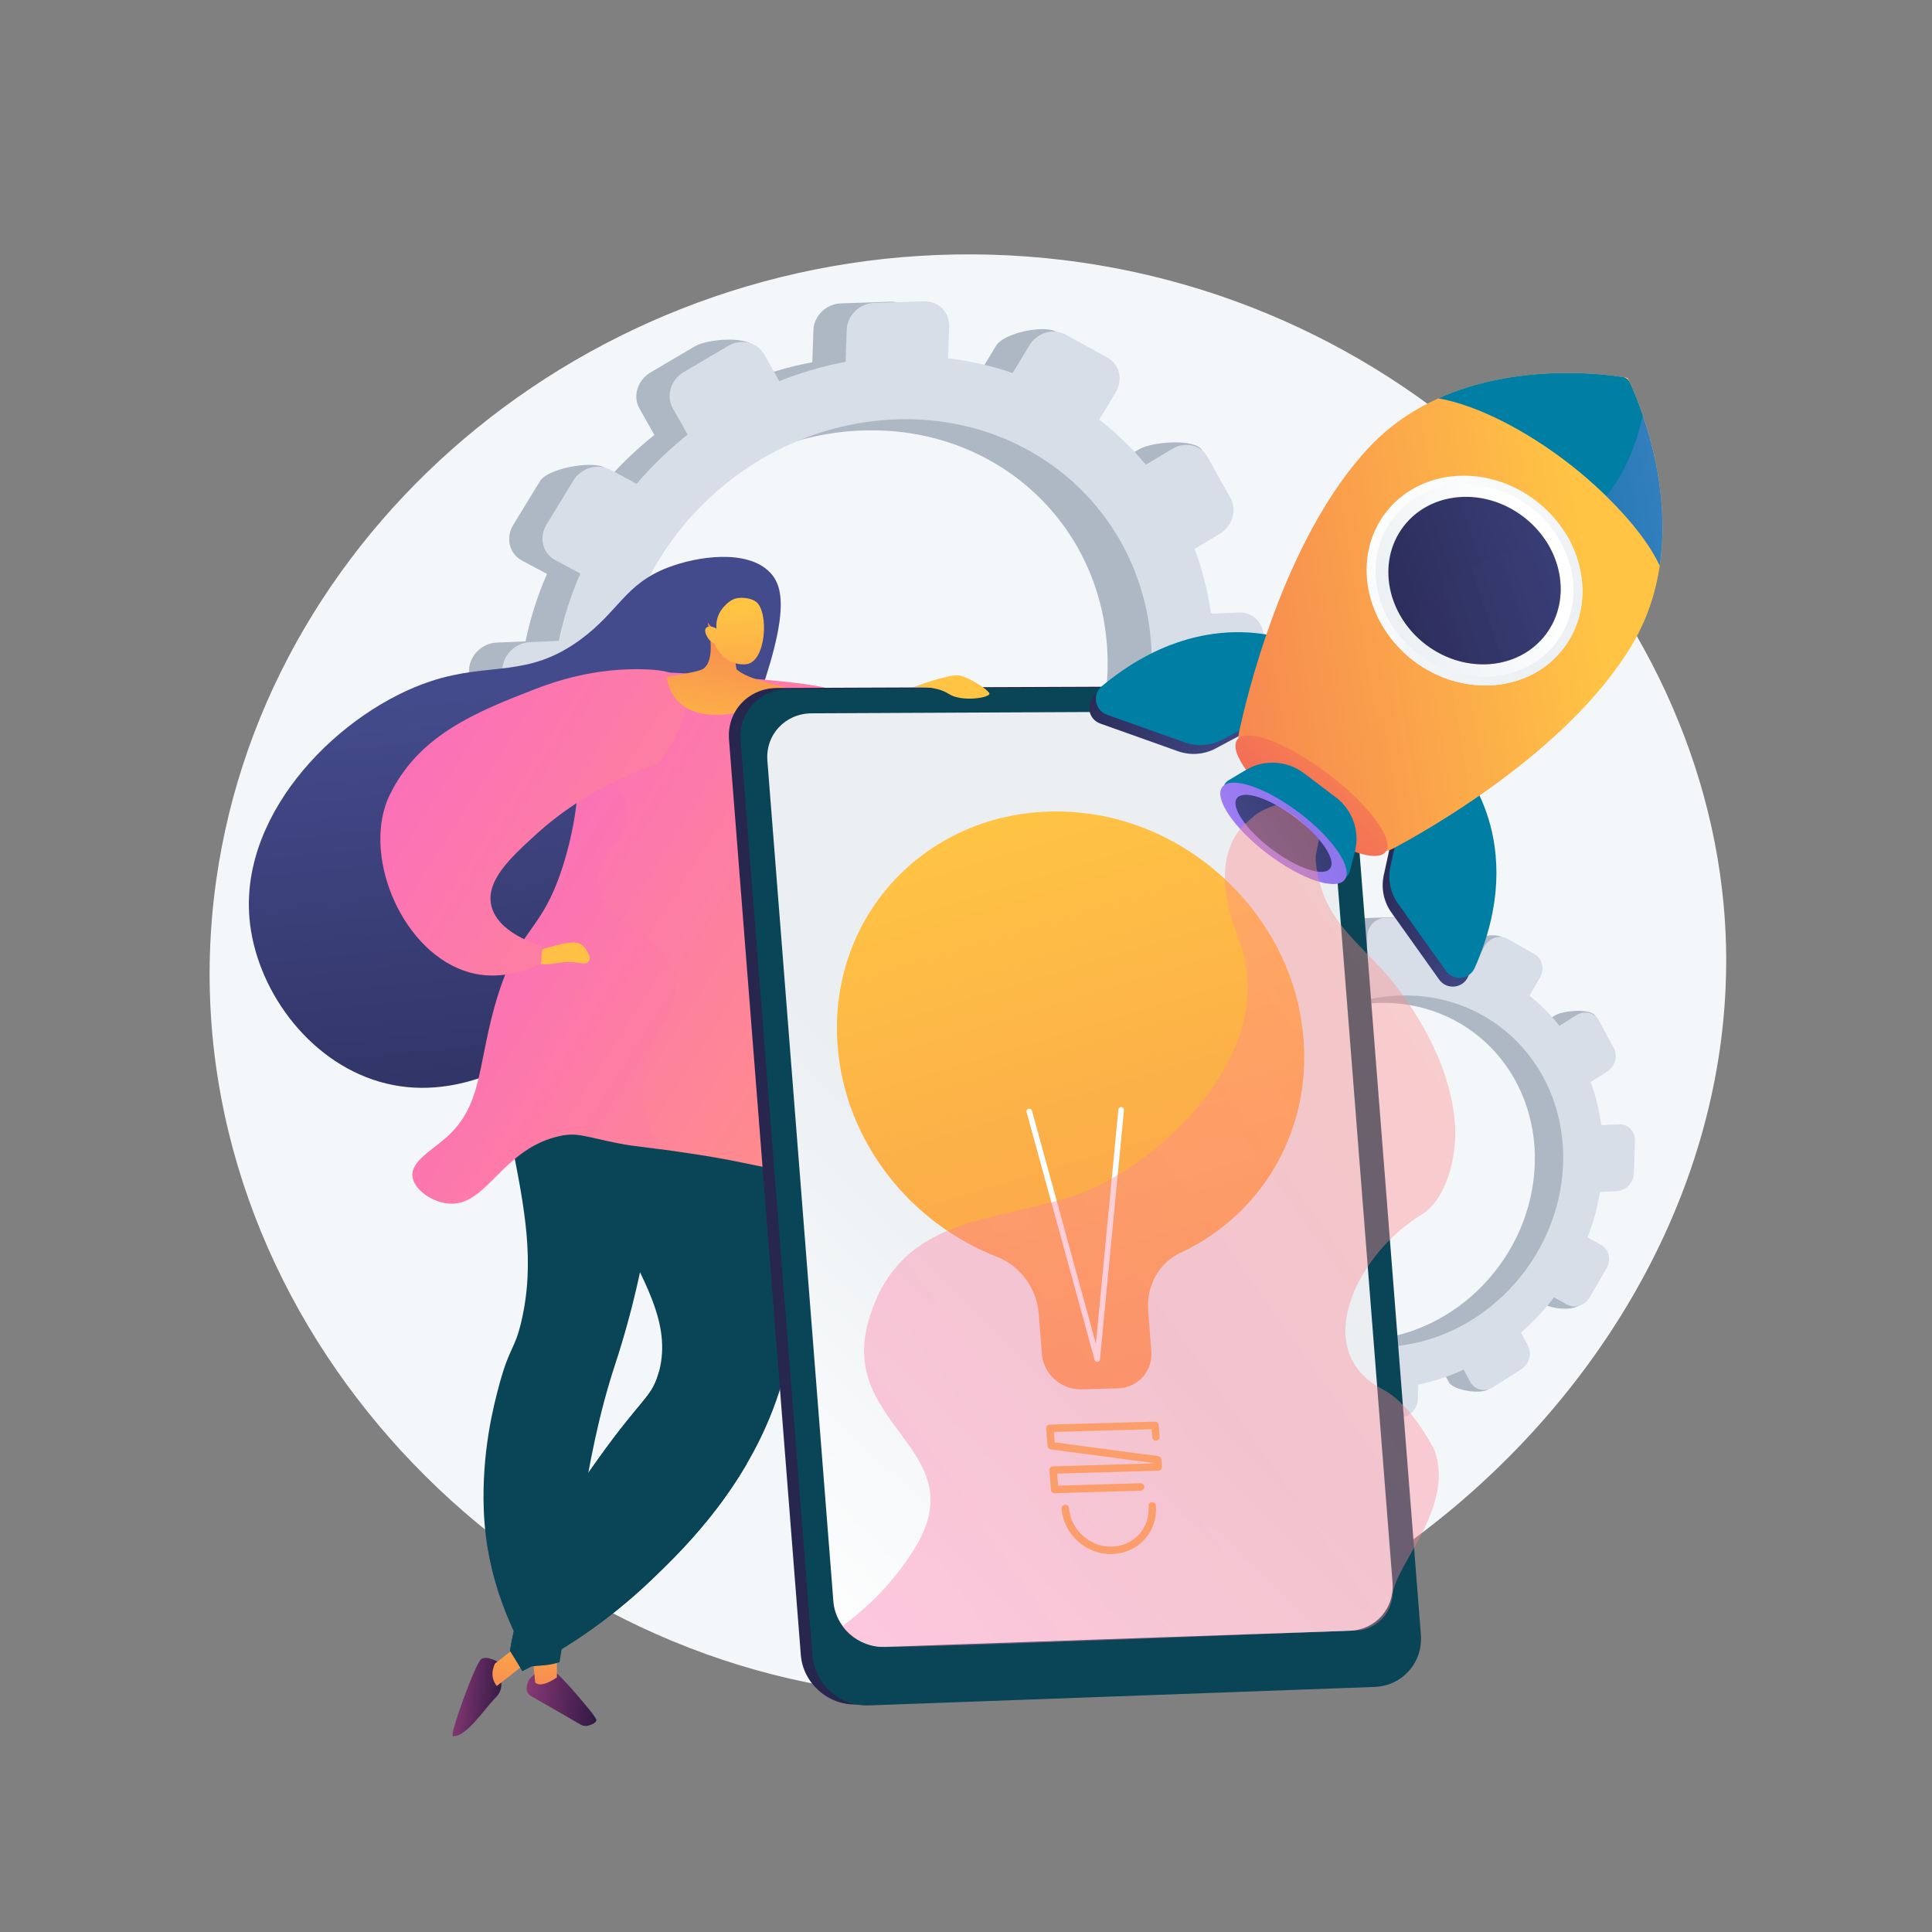
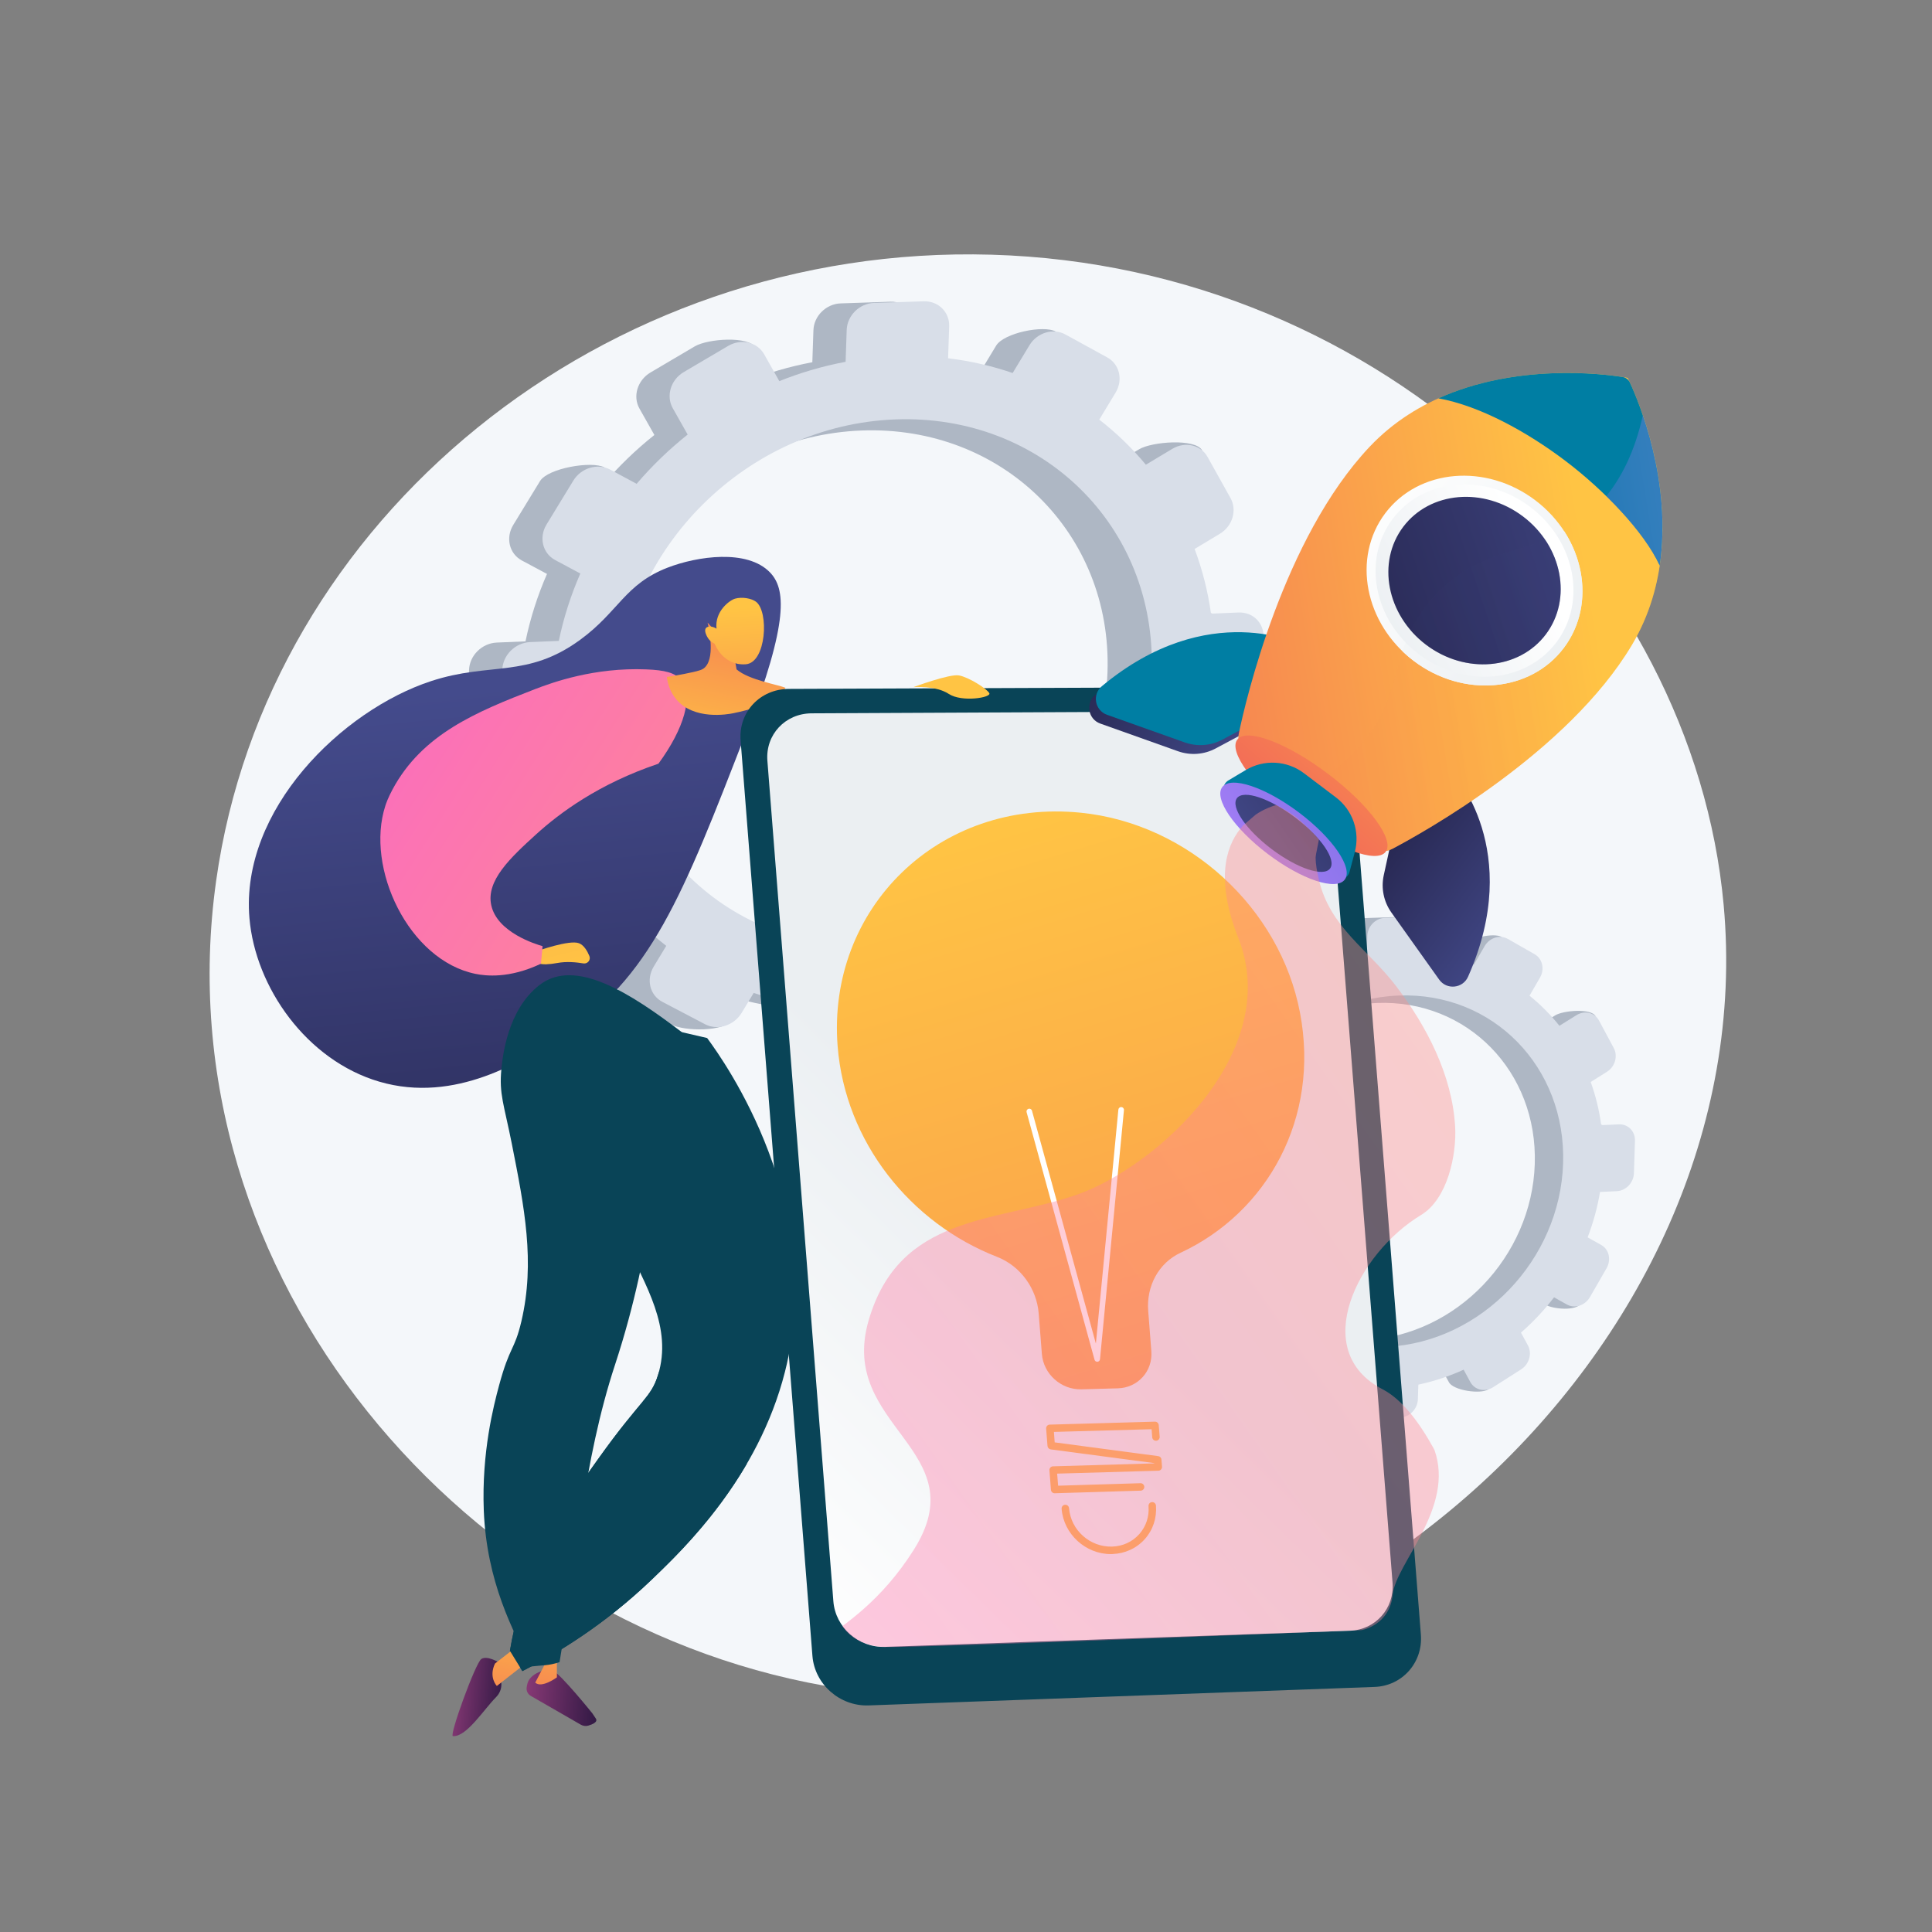
<svg xmlns="http://www.w3.org/2000/svg" version="1.2" viewBox="0 0 3710 3710" width="3710" height="3710">
  <rect x="0" y="0" width="3710" height="3710" fill="#808080" stroke="none" />
  <title>webmaster wordpress itxassou - 50</title>
  <defs>
    <linearGradient id="g1" x1="1530.1" y1="1261.9" x2="1652.6" y2="2487" gradientUnits="userSpaceOnUse">
      <stop offset="0" stop-color="#444b8c" />
      <stop offset="1" stop-color="#26264f" />
    </linearGradient>
    <linearGradient id="g2" x1="1144.4" y1="3323.3" x2="1002.6" y2="3311.9" gradientUnits="userSpaceOnUse">
      <stop offset="0" stop-color="#311944" />
      <stop offset="1" stop-color="#893976" />
    </linearGradient>
    <linearGradient id="g3" x1="1162.6" y1="3077.1" x2="1106.5" y2="3343.7" gradientUnits="userSpaceOnUse">
      <stop offset="0" stop-color="#ffc444" />
      <stop offset="1" stop-color="#f36f56" />
    </linearGradient>
    <linearGradient id="g4" x1="2575.4" y1="2317.2" x2="2465.1" y2="3137.7" gradientUnits="userSpaceOnUse">
      <stop offset="0" stop-color="#094457" />
      <stop offset="1" stop-color="#094457" />
    </linearGradient>
    <linearGradient id="g5" x1="961.8" y1="3346.9" x2="856.8" y2="3338.5" gradientUnits="userSpaceOnUse">
      <stop offset="0" stop-color="#311944" />
      <stop offset="1" stop-color="#893976" />
    </linearGradient>
    <linearGradient id="g6" x1="1046.1" y1="3068.5" x2="984.7" y2="3360.2" gradientUnits="userSpaceOnUse">
      <stop offset="0" stop-color="#ffc444" />
      <stop offset="1" stop-color="#f36f56" />
    </linearGradient>
    <linearGradient id="g7" x1="-91" y1="1124" x2="348.6" y2="839" gradientUnits="userSpaceOnUse">
      <stop offset="0" stop-color="#094457" />
      <stop offset="1" stop-color="#094457" />
    </linearGradient>
    <linearGradient id="g8" x1="1310.9" y1="2737.9" x2="507.8" y2="2223.9" gradientUnits="userSpaceOnUse">
      <stop offset="0" stop-color="#ff9085" />
      <stop offset="1" stop-color="#fb6fbb" />
    </linearGradient>
    <linearGradient id="g9" x1="1501.2" y1="3036.9" x2="556.5" y2="2435.2" gradientUnits="userSpaceOnUse">
      <stop offset="0" stop-color="#ff9085" />
      <stop offset="1" stop-color="#fb6fbb" />
    </linearGradient>
    <linearGradient id="g10" x1="1060.5" y1="1882.2" x2="808.6" y2="855.8" gradientUnits="userSpaceOnUse">
      <stop offset="0" stop-color="#ffc444" />
      <stop offset="1" stop-color="#f36f56" />
    </linearGradient>
    <linearGradient id="g11" x1="1392.4" y1="2283.2" x2="540.2" y2="1740.5" gradientUnits="userSpaceOnUse">
      <stop offset="0" stop-color="#ff9085" />
      <stop offset="1" stop-color="#fb6fbb" />
    </linearGradient>
    <linearGradient id="g12" x1="1263.6" y1="1455.9" x2="1340.6" y2="1073.6" gradientUnits="userSpaceOnUse">
      <stop offset="0" stop-color="#ffc444" />
      <stop offset="1" stop-color="#f36f56" />
    </linearGradient>
    <linearGradient id="g13" x1="1474.1" y1="1163.9" x2="1498.2" y2="1588.4" gradientUnits="userSpaceOnUse">
      <stop offset="0" stop-color="#ffc444" />
      <stop offset="1" stop-color="#f36f56" />
    </linearGradient>
    <linearGradient id="g14" x1="1610.9" y1="2897.8" x2="1497.3" y2="3742.2" gradientUnits="userSpaceOnUse">
      <stop offset="0" stop-color="#094457" />
      <stop offset="1" stop-color="#094457" />
    </linearGradient>
    <linearGradient id="g15" x1="3251.5" y1="3301.4" x2="2556.5" y2="3378.6" gradientUnits="userSpaceOnUse">
      <stop offset="0" stop-color="#444b8c" />
      <stop offset="1" stop-color="#26264f" />
    </linearGradient>
    <linearGradient id="g16" x1="1481.7" y1="1001.1" x2="2531.6" y2="613.8" gradientUnits="userSpaceOnUse">
      <stop offset="0" stop-color="#094457" />
      <stop offset="1" stop-color="#094457" />
    </linearGradient>
    <linearGradient id="g17" x1="3735.3" y1="2825.8" x2="2491.5" y2="4098.2" gradientUnits="userSpaceOnUse">
      <stop offset=".5" stop-color="#ebeff2" />
      <stop offset="1" stop-color="#ffffff" />
    </linearGradient>
    <linearGradient id="g18" x1="2629.2" y1="1350.5" x2="3371.5" y2="3805" gradientUnits="userSpaceOnUse">
      <stop offset="0" stop-color="#ffc444" />
      <stop offset="1" stop-color="#f36f56" />
    </linearGradient>
    <linearGradient id="g19" x1="1749.5" y1="1429.7" x2="1647.6" y2="1569.1" gradientUnits="userSpaceOnUse">
      <stop offset="0" stop-color="#ffc444" />
      <stop offset="1" stop-color="#f36f56" />
    </linearGradient>
    <linearGradient id="g20" x1="2738" y1="2075.1" x2="2457.7" y2="1863.2" gradientUnits="userSpaceOnUse">
      <stop offset="0" stop-color="#444b8c" />
      <stop offset="1" stop-color="#26264f" />
    </linearGradient>
    <linearGradient id="g21" x1="2333.8" y1="1558.1" x2="2035.9" y2="1333" gradientUnits="userSpaceOnUse">
      <stop offset="0" stop-color="#444b8c" />
      <stop offset="1" stop-color="#26264f" />
    </linearGradient>
    <linearGradient id="g22" x1="2750.8" y1="2058.1" x2="2470.5" y2="1846.2" gradientUnits="userSpaceOnUse">
      <stop offset="0" stop-color="#007ea3" />
      <stop offset="1" stop-color="#007ea3" />
    </linearGradient>
    <linearGradient id="g23" x1="2125" y1="1267.6" x2="2763.1" y2="1009.1" gradientUnits="userSpaceOnUse">
      <stop offset="0" stop-color="#007ea3" />
      <stop offset="1" stop-color="#007ea3" />
    </linearGradient>
    <linearGradient id="g24" x1="3142.3" y1="1658.2" x2="2143.6" y2="1823.3" gradientUnits="userSpaceOnUse">
      <stop offset="0" stop-color="#ffc444" />
      <stop offset="1" stop-color="#f36f56" />
    </linearGradient>
    <linearGradient id="g25" x1="3143.4" y1="1672.5" x2="2213.2" y2="1826.2" gradientUnits="userSpaceOnUse">
      <stop offset="0" stop-color="#ffc444" />
      <stop offset="1" stop-color="#f36f56" />
    </linearGradient>
    <linearGradient id="g26" x1="3055.7" y1="1266.9" x2="2602.8" y2="924.6" gradientUnits="userSpaceOnUse">
      <stop offset="0" stop-color="#007ea3" />
      <stop offset="1" stop-color="#007ea3" />
    </linearGradient>
    <linearGradient id="g27" x1="3212.1" y1="1137.7" x2="3029" y2="1168" gradientUnits="userSpaceOnUse">
      <stop offset="0" stop-color="#aa80f9" />
      <stop offset="1" stop-color="#6165d7" />
    </linearGradient>
    <linearGradient id="g28" x1="2894.3" y1="1507.8" x2="2439.5" y2="1164" gradientUnits="userSpaceOnUse">
      <stop offset="0" stop-color="#ebeff2" />
      <stop offset="1" stop-color="#ffffff" />
    </linearGradient>
    <linearGradient id="g29" x1="2925.8" y1="1469.1" x2="2317.1" y2="1009" gradientUnits="userSpaceOnUse">
      <stop offset="0" stop-color="#ebeff2" />
      <stop offset="1" stop-color="#ffffff" />
    </linearGradient>
    <linearGradient id="g30" x1="2533" y1="993.4" x2="2831.9" y2="841.1" gradientUnits="userSpaceOnUse">
      <stop offset="0" stop-color="#ebeff2" />
      <stop offset="1" stop-color="#ffffff" />
    </linearGradient>
    <linearGradient id="g31" x1="3300.8" y1="1169.7" x2="2606.2" y2="1402" gradientUnits="userSpaceOnUse">
      <stop offset="0" stop-color="#444b8c" />
      <stop offset="1" stop-color="#26264f" />
    </linearGradient>
    <linearGradient id="g32" x1="2991.5" y1="1225.4" x2="2610" y2="1657.3" gradientUnits="userSpaceOnUse">
      <stop offset="0" stop-color="#ffc444" />
      <stop offset="1" stop-color="#f36f56" />
    </linearGradient>
    <linearGradient id="g33" x1="2522" y1="1798.8" x2="2250.3" y2="1593.5" gradientUnits="userSpaceOnUse">
      <stop offset="0" stop-color="#007ea3" />
      <stop offset="1" stop-color="#007ea3" />
    </linearGradient>
    <linearGradient id="g34" x1="2270.6" y1="1581.7" x2="2717.9" y2="1273.9" gradientUnits="userSpaceOnUse">
      <stop offset="0" stop-color="#aa80f9" />
      <stop offset="1" stop-color="#6165d7" />
    </linearGradient>
    <linearGradient id="g35" x1="2317.2" y1="1586.2" x2="2657.1" y2="1352.2" gradientUnits="userSpaceOnUse">
      <stop offset="0" stop-color="#444b8c" />
      <stop offset="1" stop-color="#26264f" />
    </linearGradient>
    <linearGradient id="g36" x1="3301.8" y1="1160.9" x2="2528.4" y2="1419.7" gradientUnits="userSpaceOnUse">
      <stop offset="0" stop-color="#444b8c" />
      <stop offset="1" stop-color="#26264f" />
    </linearGradient>
    <clipPath id="cp1">
      <path d="m1720.61 2860.31l-86.76-60.66v-331.81l618.71-421.18 83.75-417.82 103.08-88.68c119.62 57.32 114.7 127.63 114.7 127.63l231.16 324.89 67.72 180.26-124.14 336.54 25.61 274.39c39.77 111.54-74.01 217.86-79.97 277.85-5.97 59.99-60.09 68.62-60.09 68.62 0 0-848.35 34.4-914.77 32.34-66.43-2.06-85.31-46.1-85.31-46.1z" />
    </clipPath>
    <linearGradient id="g37" x1="3706.4" y1="3075.7" x2="1848.6" y2="4392.2" gradientUnits="userSpaceOnUse">
      <stop offset="0" stop-color="#ff9085" />
      <stop offset="1" stop-color="#fb6fbb" />
    </linearGradient>
  </defs>
  <style>
		.s0 { fill: #f4f7fa } 
		.s1 { fill: #aeb7c4 } 
		.s2 { fill: #d8dee8 } 
		.s3 { fill: url(#g1) } 
		.s4 { fill: url(#g2) } 
		.s5 { fill: url(#g3) } 
		.s6 { fill: url(#g4) } 
		.s7 { fill: url(#g5) } 
		.s8 { fill: url(#g6) } 
		.s9 { fill: url(#g7) } 
		.s10 { fill: url(#g8) } 
		.s11 { opacity: .3;mix-blend-mode: multiply;fill: url(#g9) } 
		.s12 { fill: url(#g10) } 
		.s13 { fill: url(#g11) } 
		.s14 { fill: url(#g12) } 
		.s15 { fill: url(#g13) } 
		.s16 { fill: url(#g14) } 
		.s17 { fill: url(#g15) } 
		.s18 { fill: url(#g16) } 
		.s19 { fill: url(#g17) } 
		.s20 { fill: url(#g18) } 
		.s21 { fill: #fcb248 } 
		.s22 { fill: #ffffff } 
		.s23 { fill: url(#g19) } 
		.s24 { fill: url(#g20) } 
		.s25 { fill: url(#g21) } 
		.s26 { fill: url(#g22) } 
		.s27 { fill: url(#g23) } 
		.s28 { fill: url(#g24) } 
		.s29 { fill: url(#g25) } 
		.s30 { fill: url(#g26) } 
		.s31 { opacity: .3;mix-blend-mode: multiply;fill: url(#g27) } 
		.s32 { fill: url(#g28) } 
		.s33 { mix-blend-mode: multiply;fill: url(#g29) } 
		.s34 { fill: url(#g30) } 
		.s35 { fill: url(#g31) } 
		.s36 { fill: url(#g32) } 
		.s37 { fill: url(#g33) } 
		.s38 { fill: url(#g34) } 
		.s39 { fill: url(#g35) } 
		.s40 { fill: url(#g36) } 
		.s41 { opacity: .4;mix-blend-mode: multiply;fill: url(#g37) } 
	</style>
  <g id="Illustration">
    <g id="&lt;Group&gt;">
      <path id="&lt;Path&gt;" class="s0" d="m3309.9 1737.5c78.2 854.1-793.3 1641.4-1691.9 1505.3-722.5-109.4-1309.6-792.5-1202.9-1551.7 97.5-694.4 743.3-1223.6 1488.9-1202 757.8 21.9 1346.9 605 1405.9 1248.4z" />
      <g id="&lt;Group&gt;">
        <path id="&lt;Compound Path&gt;" fill-rule="evenodd" class="s1" d="m954.1 1233.9l55-2.3c9.3-44.8 23.2-88.1 41.3-129.5l-48.3-25.8c-24.2-13-31.6-43.6-16.5-68.3l51.4-84.2c15.1-24.7 99.5-39.3 123.7-26.2l-2.1 32.4c29.5-34.6 62.3-66.3 98-94.7l-28.6-50.6c-13.4-23.5-3.9-54.6 21.1-69.4l85.1-50.2c25-14.7 104-20.6 117.3 3l-19 64.6c40.9-16.3 83.5-28.9 127.4-37.1l2.1-61.3c0.9-27.6 24.4-50.8 52.5-51.7l95.4-3.2c27.9-0.9 49.8 20.7 48.9 48.3l-2.1 61.2c43.1 5.1 84.6 14.7 123.9 28.2l32.3-53.4c14.7-24.3 91-40 114.5-27l35 50.5c23.5 12.9 30.6 43.1 16 67.3l-31.4 52.1c33 25.6 63 54.6 89.5 86.6l51-30.5c24.3-14.6 107.8-21.2 120.8 2l-9.2 92.7c12.9 23.1 3.7 53.8-20.6 68.4l-48.4 29.2c14.8 39.4 25.4 80.9 31.4 124.2l53-2.2c27.4-1.1 48.9 20.1 48 47.5l-3.2 93.2c-1 27.4-23.9 50.5-51.4 51.8l-50 2.2c-7.8 45-20.3 88.7-37 130.6l40.7 21.9c23.3 12.6 30.4 42.5 15.9 66.9l-11.1 99.2c-14.6 24.4-83.9 18-107.3 5.4l-38.8-20.7c-29.4 37-62.5 71.1-98.8 101.6l20.8 37c13.1 23.1 3.8 53.9-20.6 68.9l-33.6 56.5c-24.5 15-104.9 3.1-117.9-20l-20.2-35.7c-43.2 18.9-88.5 33.4-135.5 43l-1.4 42.1c-0.9 27.6-24.3 51.2-52.3 52.7l-95.5 5.1c-28.1 1.5-50.1-19.7-49.1-47.4l1.4-42.2c-46.7-4.7-91.7-14.6-134.3-29.1l23.4 49.9c-14.9 24.8-92.8 22.8-116.8 10.3l-82-43c-24.1-12.7-31.4-43-16.4-67.9l24-39.7c-35.2-27.3-67-58.6-94.8-93.3l-7.9 32.3c-25.1 15.1-90 1.2-103.4-22.3l-45.8-79.9c-13.5-23.5-3.9-54.8 21.3-69.9l43.8-26.4c-14.4-41.1-24.4-84.6-29.3-129.8l-52 2.3c-28.5 1.3-50.9-20.4-50-48.3l3.3-95.2c0.9-27.9 24.9-51.6 53.4-52.7zm667.3 563c270.7-13.2 496.2-239.8 505.3-506.2 9.1-266.5-201.7-474.2-472.3-464-272.2 10.4-501.5 237.1-510.7 506.5-9.1 269.4 205.4 477 477.7 463.7z" />
        <path id="&lt;Compound Path&gt;" fill-rule="evenodd" class="s2" d="m1018.1 1233l55-2.3c9.2-44.7 23.2-88 41.3-129.4l-48.3-25.8c-24.2-13-31.7-43.6-16.6-68.3l51.4-84.2c15.1-24.7 46.9-34.1 71.1-21.1l50.5 27.2c29.5-34.5 62.4-66.3 98-94.6l-28.6-50.6c-13.3-23.6-3.9-54.7 21.1-69.4l85.2-50.2c24.9-14.7 55.9-7.5 69.2 16l29.1 51.6c40.8-16.3 83.4-28.9 127.3-37.1l2.1-61.3c1-27.7 24.5-50.8 52.5-51.8l95.4-3.1c28-0.9 49.9 20.7 48.9 48.3l-2.1 61.1c43.2 5.2 84.6 14.8 124 28.3l32.3-53.4c14.7-24.3 45.7-33.5 69.2-20.5l80.2 44c23.5 12.9 30.7 43.1 16.1 67.3l-31.5 52.1c33 25.6 63 54.6 89.5 86.6l51-30.6c24.3-14.5 54.6-7.5 67.5 15.7l44.1 79.1c12.9 23.1 3.8 53.8-20.5 68.4l-48.5 29.2c14.8 39.4 25.4 80.9 31.5 124.2l52.9-2.2c27.5-1.1 48.9 20.1 48 47.5l-3.2 93.2c-0.9 27.4-23.9 50.5-51.3 51.7l-50.1 2.3c-7.8 45-20.3 88.7-37 130.6l40.7 21.9c23.4 12.6 30.5 42.5 15.9 66.9l-49.6 83.1c-14.6 24.4-45.4 34.1-68.8 21.5l-38.7-20.7c-29.4 37-62.6 71.1-98.9 101.6l20.9 37c13 23.1 3.8 53.9-20.7 68.9l-83.4 51.1c-24.5 15-55 8.5-68.1-14.6l-20.2-35.7c-43.1 18.9-88.5 33.4-135.4 43l-1.4 42.1c-1 27.6-24.4 51.2-52.4 52.7l-95.4 5.1c-28.1 1.5-50.1-19.7-49.2-47.4l1.5-42.2c-46.8-4.7-91.7-14.6-134.3-29.1l-23 38.1c-14.9 24.8-46.5 34.6-70.5 22l-81.9-43c-24.1-12.6-31.5-43-16.5-67.8l24-39.7c-35.2-27.3-67-58.6-94.7-93.3l-41.5 25.1c-25.2 15.1-56.4 8.4-69.8-15.1l-45.9-80c-13.4-23.4-3.9-54.7 21.3-69.9l43.9-26.3c-14.5-41.1-24.4-84.6-29.4-129.8l-51.9 2.3c-28.6 1.2-51-20.4-50-48.3l3.2-95.2c1-28 24.9-51.6 53.5-52.8zm666.7 583.7c282.1-13.8 517.3-250 526.7-527.7 9.5-277.8-210.3-494.3-492.3-483.6-283.8 10.7-522.8 247.1-532.4 527.9-9.5 280.8 214.1 497.2 498 483.4z" />
      </g>
      <g id="&lt;Group&gt;">
        <path id="&lt;Compound Path&gt;" fill-rule="evenodd" class="s1" d="m2194.4 2197.5l35.3-1.5c6-29.8 14.9-58.7 26.5-86.3l-31-17.3c-15.5-8.6-20.3-29-10.6-45.5l33-56.2c9.7-16.4 63.9-26.2 79.4-17.5l-1.4 21.6c19-23 40.1-44.2 63-63.1l-18.4-33.7c-8.6-15.8-2.5-36.5 13.6-46.3l54.6-33.5c16-9.9 66.8-13.8 75.3 2l-12.2 43.1c26.3-10.9 53.6-19.3 81.8-24.8l1.3-40.9c0.6-18.4 15.7-33.9 33.7-34.5l61.3-2.1c17.9-0.6 32 13.8 31.4 32.2l-1.4 40.8c27.7 3.5 54.3 9.9 79.6 18.9l20.7-35.6c9.5-16.3 58.4-26.7 73.6-18.1l22.4 33.7c15.1 8.6 19.7 28.7 10.3 44.9l-20.2 34.8c21.2 17 40.5 36.4 57.5 57.7l32.7-20.4c15.6-9.7 69.3-14.1 77.6 1.4l-5.9 61.8c8.3 15.5 2.4 35.9-13.2 45.7l-31.1 19.4c9.5 26.3 16.3 54 20.1 82.9l34-1.5c17.7-0.7 31.4 13.4 30.8 31.7l-2 62.2c-0.6 18.2-15.3 33.7-33 34.5l-32.1 1.5c-5 30-13 59.2-23.8 87.1l26.2 14.6c15 8.4 19.5 28.4 10.2 44.6l-7.1 66.2c-9.4 16.3-53.9 12-68.9 3.6l-24.9-13.8c-18.9 24.7-40.2 47.4-63.5 67.8l13.4 24.6c8.4 15.4 2.5 36-13.2 46l-21.6 37.7c-15.7 10-67.3 2-75.7-13.4l-13-23.7c-27.7 12.5-56.8 22.2-86.9 28.6l-0.9 28.1c-0.6 18.4-15.7 34.1-33.6 35.1l-61.3 3.4c-18 1.1-32.2-13.1-31.6-31.6l1-28.1c-30.1-3.2-58.9-9.8-86.2-19.5l15 33.4c-9.6 16.5-59.6 15.2-75.1 6.8l-52.6-28.7c-15.4-8.4-20.2-28.7-10.5-45.2l15.4-26.5c-22.6-18.2-43-39.1-60.9-62.2l-5 21.5c-16.2 10.1-57.8 0.8-66.4-14.9l-29.4-53.3c-8.7-15.7-2.6-36.6 13.6-46.6l28.2-17.6c-9.3-27.4-15.7-56.4-18.9-86.6l-33.3 1.5c-18.3 0.9-32.7-13.5-32.1-32.2l2.1-63.5c0.6-18.6 16-34.4 34.3-35.2zm428.4 375.6c173.8-8.8 318.6-159.9 324.4-337.7 5.8-177.7-129.5-316.2-303.2-309.4-174.8 6.9-322 158.1-327.9 337.8-5.9 179.7 131.9 318.2 306.7 309.3z" />
        <path id="&lt;Compound Path&gt;" fill-rule="evenodd" class="s2" d="m2235.5 2197l35.2-1.5c6-29.9 15-58.8 26.6-86.4l-31-17.2c-15.6-8.7-20.3-29.1-10.7-45.5l33.1-56.2c9.6-16.5 30-22.8 45.6-14.1l32.4 18.2c19-23.1 40.1-44.2 62.9-63.2l-18.3-33.7c-8.6-15.7-2.5-36.4 13.5-46.3l54.7-33.5c16-9.8 35.9-5 44.4 10.7l18.7 34.4c26.2-10.9 53.6-19.3 81.7-24.7l1.4-40.9c0.6-18.5 15.7-33.9 33.7-34.5l61.3-2.1c17.9-0.6 31.9 13.8 31.3 32.2l-1.3 40.8c27.7 3.4 54.3 9.8 79.6 18.8l20.7-35.6c9.4-16.2 29.4-22.3 44.5-13.7l51.5 29.4c15 8.6 19.6 28.7 10.2 44.9l-20.1 34.7c21.2 17.1 40.4 36.4 57.4 57.8l32.8-20.4c15.6-9.7 35-5.1 43.3 10.4l28.3 52.8c8.3 15.4 2.4 35.9-13.2 45.6l-31.1 19.5c9.5 26.3 16.3 54 20.2 82.9l34-1.5c17.6-0.8 31.4 13.4 30.8 31.6l-2 62.2c-0.6 18.3-15.4 33.7-33 34.5l-32.1 1.5c-5 30.1-13.1 59.2-23.8 87.2l26.1 14.6c15 8.4 19.6 28.3 10.3 44.6l-31.9 55.4c-9.4 16.3-29.1 22.7-44.2 14.4l-24.8-13.9c-18.9 24.7-40.2 47.5-63.5 67.8l13.4 24.7c8.3 15.4 2.4 36-13.3 46l-53.5 34.1c-15.8 10-35.3 5.6-43.8-9.8l-12.9-23.8c-27.7 12.6-56.8 22.3-87 28.7l-0.9 28.1c-0.6 18.4-15.6 34.1-33.6 35.1l-61.3 3.4c-18 1-32.1-13.1-31.5-31.6l0.9-28.1c-30-3.2-58.9-9.8-86.2-19.5l-14.7 25.4c-9.6 16.6-29.9 23.2-45.3 14.8l-52.6-28.7c-15.5-8.5-20.2-28.7-10.6-45.3l15.4-26.4c-22.6-18.3-43-39.1-60.8-62.3l-26.6 16.7c-16.2 10.1-36.2 5.6-44.9-10l-29.4-53.4c-8.6-15.6-2.5-36.5 13.7-46.6l28.1-17.5c-9.2-27.5-15.6-56.5-18.8-86.7l-33.3 1.6c-18.4 0.8-32.8-13.6-32.2-32.2l2.1-63.5c0.6-18.7 16-34.4 34.4-35.2zm428 389.3c181.1-9.2 332.1-166.8 338.1-352 6.1-185.3-134.9-329.7-316-322.6-182.2 7.2-335.7 164.9-341.8 352.2-6.1 187.3 137.4 331.6 319.7 322.4z" />
      </g>
      <g id="&lt;Group&gt;">
        <g id="&lt;Group&gt;">
          <path id="&lt;Path&gt;" class="s3" d="m1075.8 1990.8c-70.5 45.3-201.2 129.2-347.5 86.3-139.6-41-238-181.2-249.3-314-17.8-208 177.7-399.2 349.2-455.3 113.4-37.1 183.9-4.7 285.9-79.2 74-54 85.7-106.8 168-138.6 56.7-21.9 152.6-36.1 196.4 9.1 29.5 30.6 38 91.1-45.6 306.8-122.1 315.3-183.2 473.2-357.1 584.9z" />
          <path id="&lt;Path&gt;" class="s4" d="m1019.4 3256.7c-5.6-3.2-8.9-9.4-8.1-15.9 0.2-2.3 0.8-5 1.6-8.2 4.7-18.4 35-30.2 49.6-23.8 14.7 6.4 75 81.3 75 81.3 0 0 0 0 6.7 10.1 4.3 6.6-6.5 11.2-14.6 13.5-4.7 1.4-9.8 0.7-14.1-1.7z" />
-           <path id="&lt;Path&gt;" class="s5" d="m1069.3 3151.9l0.1 69.1c0 0-29.3 21.7-41.6 10.1l-7.4-72.7z" />
+           <path id="&lt;Path&gt;" class="s5" d="m1069.3 3151.9l0.1 69.1c0 0-29.3 21.7-41.6 10.1z" />
          <path id="&lt;Path&gt;" class="s6" d="m1357.9 1993.3c34.1 46.3 230.5 321.8 149.4 641.1-51.5 202.7-193.5 339.1-255.3 398.4-91.5 87.8-183 142.8-248.9 176.2q-12-19.4-23.9-38.9c8.9-52.8 25.3-116.5 56.3-184.5 31.5-69 68.5-121.3 113.9-185 82-114.8 100.7-115.9 114.3-160.5 27.7-90.5-23.5-171.7-64.1-257-47.7-100.2-101-248.3-120.9-454.4q139.6 32.3 279.2 64.6z" />
          <path id="&lt;Path&gt;" class="s7" d="m962.8 3234c0.2 9.3-3.5 18.2-10.2 25-23.7 23.8-57.1 77.1-82.9 74.8-7.5-0.7 43.5-140.8 54.6-148.1 11.2-7.4 34.3 7 34.3 7z" />
          <path id="&lt;Path&gt;" class="s8" d="m1011.7 3192.4l-57.6 45.1c0 0-16.2-16.2-3.6-43l38.7-30.1z" />
          <path id="&lt;Path&gt;" class="s9" d="m1309.2 1982c-48.5 227.1-51.7 406-128.2 638.8-61.3 186.5-75 383.6-106.5 571-21.8 7.2-33.3 5.7-54.2 8.3-35.2-67.4-85.9-163-91.3-299.6-4.3-112 19.1-201.9 29.2-239.5 20.7-77 29.6-66.7 43-123.6 26.7-114.1 5.8-219.1-18.5-341.7-14.8-74.4-24.6-95.2-19.9-142.4 2.4-23.7 11.3-114.2 73.5-162 68.5-52.7 174.7 16.1 272.9 90.7z" />
-           <path id="&lt;Path&gt;" class="s10" d="m1523.3 1710.4c-21.4 77.8-37.9 120.6-31.8 180.9 7.7 76.5 39 102.2 47.7 197.6 5.5 59.3 11.2 121.9-23.3 148-24 18.1-43.4 0.5-182-20.6-113.9-17.3-110.3-13.5-147.1-20.9-66-13.1-79.5-22.2-117.4-12.7-111.9 27.9-138 142.8-216.5 127.3-28.6-5.6-58.5-27.4-60.9-51.1-2.9-28.9 36.5-49.1 65.8-75.4 66.9-60.1 59.5-132.5 91.1-247.6 44.8-163 91.7-134.7 136.3-287 54.2-185-3.1-267.7 66.5-327.6 45.2-38.9 116.3-32.9 258.6-21 152.6 12.8 228.9 19.1 251.4 65.9 31.7 65.5-77.8 123.5-138.4 344.2z" />
-           <path id="&lt;Path&gt;" class="s11" d="m859.8 2183.4c66.8-60.2 59.3-132.6 90.7-247.7 44.4-163.2 91.3-134.9 135.6-287.4 20.9-72.1 25-128.7 26.3-174.4 61.7 22.2 87.9 48.7 93.5 75.9 11.1 53.6-63.2 84.4-57.1 149.7 7.3 79 120.9 84.4 144.1 173.3 19.9 75.8-51.3 115-57.9 206.1-2.5 35.2 4.7 78.1 34.2 128.7-140.2-18.5-147.9-38.1-197.7-25.5-111.8 28.2-137.7 143.1-216.2 127.9-28.7-5.6-58.6-27.4-61-51-3-28.9 36.3-49.2 65.5-75.6z" />
          <path id="&lt;Path&gt;" class="s12" d="m1027.9 1833.4l4.1-7.2c0 0 61.4-22.1 79.9-14.9 9.4 3.7 15.8 14.7 19.9 24.5 3.1 7.6-3.5 15.6-11.6 14.2-13.2-2.2-32.1-4.1-49.9-0.8-31.7 5.9-49.7 1.8-42.4-15.8z" />
          <path id="&lt;Path&gt;" class="s13" d="m1264.4 1466.5c-115.2 38.8-190.3 95.2-234.8 135.6-49.6 45.1-96.7 89.1-86.2 136.4 11.5 52.2 85.6 74.7 98.5 78.4q-1.5 16.8-3.1 33.7c-61.1 29-106.4 23.4-125.7 19.5-128.2-26-212.1-203.3-173.1-322.9 1.4-4.3 5.1-15.1 13.8-31.3 56.8-105.9 160.5-148.9 273.7-192.6 34-13.1 114-41.9 213.3-37.9 36.2 1.4 56 6.5 67.4 20.9 23.7 29.8 6 92.3-43.8 160.2z" />
          <g id="&lt;Group&gt;">
            <path id="&lt;Path&gt;" class="s14" d="m1408.3 1250q3.1 17.7 6.1 35.4c24.1 20.8 81 29.4 94.1 35.5-5.5 7.4-14.9 14.8-26.9 24.7-7.8 6.4-40.6 17.4-74 24.1-9.5 1.9-75.9 14.1-109.9-27.9-12.1-15-15.9-31.7-17.2-41.9 8.1-1.1 19.5-2.9 33.1-5.7 20.8-4.3 31.2-6.4 36.6-9.9 24.8-16.3 11.2-77.3 8.6-88.6q24.7 27.1 49.5 54.3z" />
            <path id="&lt;Path&gt;" class="s15" d="m1358.2 1223.1c-1.3-2.2-6.7-12.2-2.5-17.1 3.3-3.9 11.9-4 20.2 1.2-3.7-34 25.9-54.9 35.6-57.6 13.7-3.9 31.6-0.5 40.1 5.8 25.4 18.7 20 117.5-19.6 120.2-44.2 3.1-59.6-39.3-59.6-39.3-3.2-1.5-10-5.3-14.2-13.2z" />
          </g>
          <path id="&lt;Path&gt;" class="s16" d="m1149.4 2800.6c82-114.8 100.7-115.9 114.3-160.5 0.6-1.8 1-3.5 1.5-5.3 60.4 54.8 116 114.2 168.9 176.1-62.3 106.8-140.4 181.9-182.1 221.9-91.5 87.8-183 142.8-248.9 176.2q-12-19.4-23.9-38.9c8.9-52.8 25.3-116.5 56.3-184.5 31.5-69 68.5-121.3 113.9-185z" />
        </g>
        <g id="&lt;Group&gt;">
-           <path id="&lt;Path&gt;" class="s17" d="m1492.6 1321.1l973.9-3.7c53.5-0.2 100.3 42.9 104.5 96.4l135.2 1723.5c4.2 53.4-35.6 98.4-89 100.3l-971.4 35.5c-55.3 2.1-103.7-40.5-108-95.1l-137.9-1757.8c-4.3-54.5 37.3-98.9 92.7-99.1z" />
          <path id="&lt;Path&gt;" class="s18" d="m1514.9 1322.9l973.9-3.8c53.5-0.2 100.3 43 104.5 96.5l135.2 1723.4c4.2 53.5-35.6 98.5-89 100.4l-971.4 35.5c-55.3 2-103.7-40.5-108-95.1l-137.9-1757.8c-4.3-54.5 37.2-98.9 92.7-99.1z" />
        </g>
        <path id="&lt;Path&gt;" class="s19" d="m1558.6 1369.8l895-4.2c49.3-0.2 92.3 39.5 96.1 88.7l124.4 1585c3.9 49.2-32.8 90.5-81.9 92.2l-892.9 31c-50.7 1.7-95.1-37.5-99-87.5l-126.7-1614.1c-3.9-50.1 34.2-90.9 85-91.1z" />
        <g id="&lt;Group&gt;">
          <path id="&lt;Path&gt;" class="s20" d="m1608.5 2009c-20.7-263.9 194.1-476.1 467.4-448.3 205.7 20.9 382.2 182.6 420.5 384.1 38.6 202.4-62.9 383.4-229.5 460.9-42.1 19.6-65.8 64.3-62 111.6l6 77.4c3 38.3-25.8 70.3-64.4 71.3l-70.1 1.9c-38.8 1-72.7-29.4-75.7-67.9l-6.1-77.7c-3.7-47.4-34.5-91-80-108.8-166-64.6-291.6-220.2-306.1-404.5z" />
          <path id="&lt;Path&gt;" class="s21" d="m2025.2 2867.5c-3.7 0-6.8-2.9-7.1-6.6l-2.9-37.4c-0.2-2 0.5-3.9 1.8-5.4 1.3-1.4 3.2-2.3 5.1-2.3l194.5-5.7-0.1-0.5-198.8-26.3c-3.3-0.5-5.9-3.2-6.2-6.6l-2.6-33.3c-0.2-2 0.5-3.9 1.8-5.4 1.3-1.4 3.2-2.3 5.1-2.3l202-5.7c3.8 0 7 2.8 7.3 6.6l1.8 22.3c0.3 4-2.6 7.4-6.6 7.7-3.9 0.3-7.4-2.6-7.7-6.6l-1.2-15.5-187.6 5.2 1.5 20.1 198.8 26.4c3.4 0.4 6 3.1 6.2 6.5l1.1 13.8c0.2 1.9-0.5 3.8-1.8 5.3-1.3 1.5-3.2 2.3-5.1 2.4l-194.5 5.6 1.9 23.2 158.1-4.8c4.1-0.1 7.2 3 7.4 7 0.1 3.9-3 7.2-7 7.3l-164.9 5q-0.1 0-0.3 0z" />
          <path id="&lt;Path&gt;" class="s21" d="m2133.1 2984.3c-48.6 0-90.7-38.5-94.5-87-0.3-4 2.6-7.4 6.6-7.7 3.9-0.4 7.3 2.6 7.7 6.5 3.2 42.1 40.3 75.2 82.7 73.8 20.3-0.6 38.8-9.1 52-23.8 13.1-14.7 19.5-33.8 17.9-53.9-0.3-4 2.6-7.4 6.6-7.7 3.9-0.3 7.3 2.6 7.7 6.6 1.8 24-5.8 46.9-21.5 64.5-15.9 17.7-38 27.8-62.3 28.6q-1.4 0.1-2.9 0.1z" />
          <path id="&lt;Path&gt;" class="s22" d="m2107 2615c-2.4 0-4.6-1.6-5.2-4l-130.4-475.2c-0.8-2.9 0.9-5.9 3.8-6.6 2.8-0.8 5.8 0.9 6.5 3.7l122.7 447.2 43.2-449.4c0.3-2.9 2.9-5.1 5.9-4.8 2.9 0.3 5.1 2.9 4.8 5.9l-46 478.3c-0.2 2.6-2.3 4.7-4.9 4.9q-0.2 0-0.4 0z" />
        </g>
        <path id="&lt;Path&gt;" class="s23" d="m1754.1 1319.5c0 0 68.9-25.8 87.4-22.5 18.6 3.3 54.1 25.7 58.3 34.2 4.2 8.4-52.8 17.8-77.9 1.3-25.2-16.5-67.8-13-67.8-13z" />
      </g>
      <g id="&lt;Group&gt;">
        <g id="&lt;Group&gt;">
          <g id="&lt;Group&gt;">
            <path id="&lt;Path&gt;" class="s24" d="m2790.5 1484.9c0 0 136.9 147 28.6 390.7-10.1 22.7-41.1 25.8-55.5 5.5l-91.8-128.9c-14.7-20.7-20-46.6-14.6-71.4l27.8-127.3z" />
            <path id="&lt;Path&gt;" class="s25" d="m2449.6 1375.6l-114.9 61.5c-22.3 12-48.7 14-72.6 5.5l-149.1-53.1c-23.5-8.3-29-39-9.9-54.9 204.9-170.7 383.7-79.2 383.7-79.2z" />
          </g>
          <g id="&lt;Group&gt;">
-             <path id="&lt;Path&gt;" class="s26" d="m2803.3 1467.9c0 0 136.9 147 28.6 390.8-10.1 22.7-41.1 25.7-55.5 5.5l-91.8-129c-14.7-20.6-20-46.6-14.6-71.3l27.8-127.3z" />
            <path id="&lt;Path&gt;" class="s27" d="m2462.4 1358.7l-114.9 61.5c-22.3 12-48.7 13.9-72.6 5.4l-149.1-53c-23.4-8.4-29-39-9.9-54.9 204.9-170.8 383.7-79.2 383.7-79.2z" />
          </g>
          <path id="&lt;Path&gt;" class="s28" d="m2630.4 857.6c183.1-193.5 495-132.3 495.2-131.9 0.4 0.1 144.5 283.4 8.4 512.3-123.5 207.7-405 362.9-459.1 391.4-5.8 3.1-15.3 7.3-18.9 1.8-70.5-106.7-163.3-173.1-273.6-206.6-6.1-1.9-4.4-12-3.1-18.2 12.4-59 84.8-373 251.1-548.8z" />
          <g id="&lt;Group&gt;" style="opacity: .3;mix-blend-mode: multiply">
            <path id="&lt;Path&gt;" class="s29" d="m2757.7 1140.9c102.5-107.4 201.8-66.6 300.9-160.4 36.3-34.2 75.5-89.3 96.1-183.4 33.6 98.8 73.3 282.9-20.7 440.9-123.5 207.7-405 362.9-459.1 391.4-5.8 3.1-15.3 7.3-18.9 1.8-35.6-53.9-76.9-97.5-123.3-131.8 38.9-24.3 66.6-51.2 86.9-76.7 82.1-102.8 44.7-183.9 138.1-281.8z" />
          </g>
          <path id="&lt;Path&gt;" class="s30" d="m3005.5 884.6c-73.5-55.5-163.5-105.2-243.4-119.7 148.7-67.1 313.2-47.4 354-40.9 6 1 11.2 4.8 13.7 10.4 17.4 37.4 81.3 190.3 57.3 351.7-29.9-65.3-108.1-146-181.6-201.5z" />
          <path id="&lt;Path&gt;" class="s31" d="m3154.7 797.2q0.2 0.6 0.5 1.3 0.4 1.2 0.8 2.4 0.4 1.2 0.8 2.4 0.3 1.2 0.7 2.3 0.4 1.3 0.9 2.6 0.3 1.1 0.7 2.3 0.4 1.3 0.9 2.7 0.3 1.1 0.6 2.2 0.5 1.5 1 2.9 0.3 1.1 0.6 2.2 0.5 1.5 0.9 3.1 0.4 1 0.7 2 0.4 1.6 0.9 3.3 0.3 1 0.6 2 0.5 1.7 1 3.4 0.3 1 0.5 2 0.5 1.8 1 3.6 0.3 0.9 0.6 1.9 0.5 1.8 1 3.7 0.2 0.9 0.5 1.8 0.5 2 1 3.9 0.2 0.9 0.4 1.8 0.5 2 1.1 4 0.2 0.9 0.4 1.8 0.5 2.1 1 4.2 0.2 0.8 0.4 1.7 0.5 2.1 1 4.2 0.2 0.9 0.4 1.7 0.5 2.2 1 4.4 0.2 0.8 0.4 1.7 0.5 2.2 1 4.5 0.1 0.8 0.3 1.6 0.5 2.3 1 4.7 0.1 0.7 0.3 1.5 0.5 2.4 0.9 4.8 0.2 0.7 0.3 1.5 0.5 2.4 1 4.9 0.1 0.7 0.2 1.4 0.5 2.6 0.9 5.1 0.1 0.7 0.3 1.4 0.4 2.6 0.8 5.2 0.2 0.6 0.3 1.3 0.4 2.6 0.8 5.3 0.1 0.6 0.2 1.3 0.4 2.7 0.8 5.4 0.1 0.6 0.2 1.2 0.4 2.8 0.7 5.6 0.1 0.5 0.2 1.1 0.4 2.8 0.7 5.7 0.1 0.5 0.2 1.1 0.3 2.9 0.6 5.8 0.1 0.5 0.1 1 0.4 3 0.7 5.9 0 0.5 0.1 1 0.3 3 0.5 6 0.1 0.5 0.1 1 0.3 3 0.5 6.1 0.1 0.4 0.1 0.9 0.2 3.1 0.4 6.2 0 0.4 0.1 0.8 0.2 3.2 0.3 6.3 0.1 0.4 0.1 0.8 0.2 3.2 0.3 6.4 0 0.4 0 0.7 0.1 3.3 0.2 6.6 0 0.3 0 0.5 0.1 3.4 0.2 6.8 0 0.2 0 0.4 0 3.4 0 6.9 0 0.2 0 0.3 0 3.5 0 7.1 0 0 0 0.1c-0.3 22-1.9 44.5-5.3 67.2-19.1-41.7-58-89.7-102.7-133.4 27.9-34.5 54.5-83.6 70.3-155.5z" />
          <path id="&lt;Path&gt;" class="s32" d="m2948.1 960.6c94.6 71.5 119.1 198.5 54.7 283.8-64.3 85.2-193.3 96.3-287.9 24.8-94.6-71.5-119.1-198.5-54.7-283.8 64.4-85.2 193.3-96.3 287.9-24.8z" />
          <path id="&lt;Path&gt;" class="s33" d="m2757.7 1140.9c83.6-87.6 165.1-76.6 246.2-120.5 45.5 70.3 47.9 159.2-1.1 224-64.3 85.2-193.3 96.3-287.9 24.8-7.7-5.8-15-12.1-21.8-18.6 11.5-35.5 28-71.3 64.6-109.7z" />
          <path id="&lt;Path&gt;" class="s34" d="m2938.4 973.5c86.7 65.5 109.2 182 50.2 260.1-59.1 78.1-177.2 88.3-264 22.7-86.7-65.5-109.2-182-50.1-260.1 59-78.1 177.1-88.3 263.9-22.7z" />
          <path id="&lt;Path&gt;" class="s35" d="m2924.6 991.7c75.6 57.1 95.1 158.5 43.7 226.6-51.4 68-154.3 76.9-229.9 19.8-75.5-57.1-95.1-158.5-43.7-226.6 51.4-68 154.3-76.9 229.9-19.8z" />
          <path id="&lt;Path&gt;" class="s36" d="m2550.2 1486c78.7 59.4 128.3 126.5 110.7 149.7-17.5 23.3-95.6-6.1-174.3-65.5-78.7-59.5-128.2-126.6-110.7-149.8 17.6-23.3 95.6 6.1 174.3 65.6z" />
          <path id="&lt;Path&gt;" class="s37" d="m2504 1484.8l61.1 46.2c32.6 24.6 47 66.4 36.4 105.8l-10 37.4c-3.7 13.8-20.1 19.4-31.5 10.8l-202.8-153.2c-11.4-8.6-10.4-26 1.8-33.3l33.2-19.8c35-20.9 79.2-18.5 111.8 6.1z" />
          <path id="&lt;Path&gt;" class="s38" d="m2494.7 1560.5c65 49.1 104.2 106.7 87.6 128.6-16.6 22-82.7 0-147.6-49.1-65-49.1-104.2-106.7-87.6-128.6 16.6-21.9 82.7 0.1 147.6 49.1z" />
          <path id="&lt;Path&gt;" class="s39" d="m2487.5 1570.1c49.4 37.3 79.2 81 66.6 97.7-12.6 16.7-62.8 0-112.2-37.3-49.4-37.3-79.2-81.1-66.6-97.8 12.6-16.7 62.9 0.1 112.2 37.4z" />
          <g id="&lt;Group&gt;" style="opacity: .3">
            <path id="&lt;Path&gt;" class="s40" d="m2757.7 1140.9c71.1-74.5 140.7-77.7 209.8-104 37.9 56.6 40.5 128.9 0.8 181.4-51.4 68-154.3 76.9-229.9 19.8-11-8.3-20.9-17.6-29.5-27.6 10.9-22.6 25.9-45.6 48.8-69.6z" />
          </g>
        </g>
      </g>
      <g id="&lt;Clip Group&gt;" clip-path="url(#cp1)">
        <path id="&lt;Path&gt;" class="s41" d="m2532.7 1611.9c0.3 0.4-6.3 30.3-6.3 34 0 14.4 2.8 28.6 6 42.5 21.4 92.7 94.1 133.8 148.5 205.2 58.9 77.3 107.8 171.2 113.4 270 3 53.3-14.2 138.6-65.5 169.6-121.7 73.4-216.2 260.8-73.7 334.7 142.6 73.9 235.8 515.7 235.8 515.7 0 0-1350.9 211.1-1381 91.4-30.2-119.7 121.2-104.4 244.2-297.9 123.1-193.5-145.1-236.2-86.3-440.7 58.8-204.5 242.4-188.5 397-241.1 154.5-52.6 400.1-274.4 313.2-493.9-86.8-219.6 72.8-255.4 72.8-255.4 10-3.1 55.7 35.4 81.9 65.9z" />
      </g>
    </g>
  </g>
</svg>